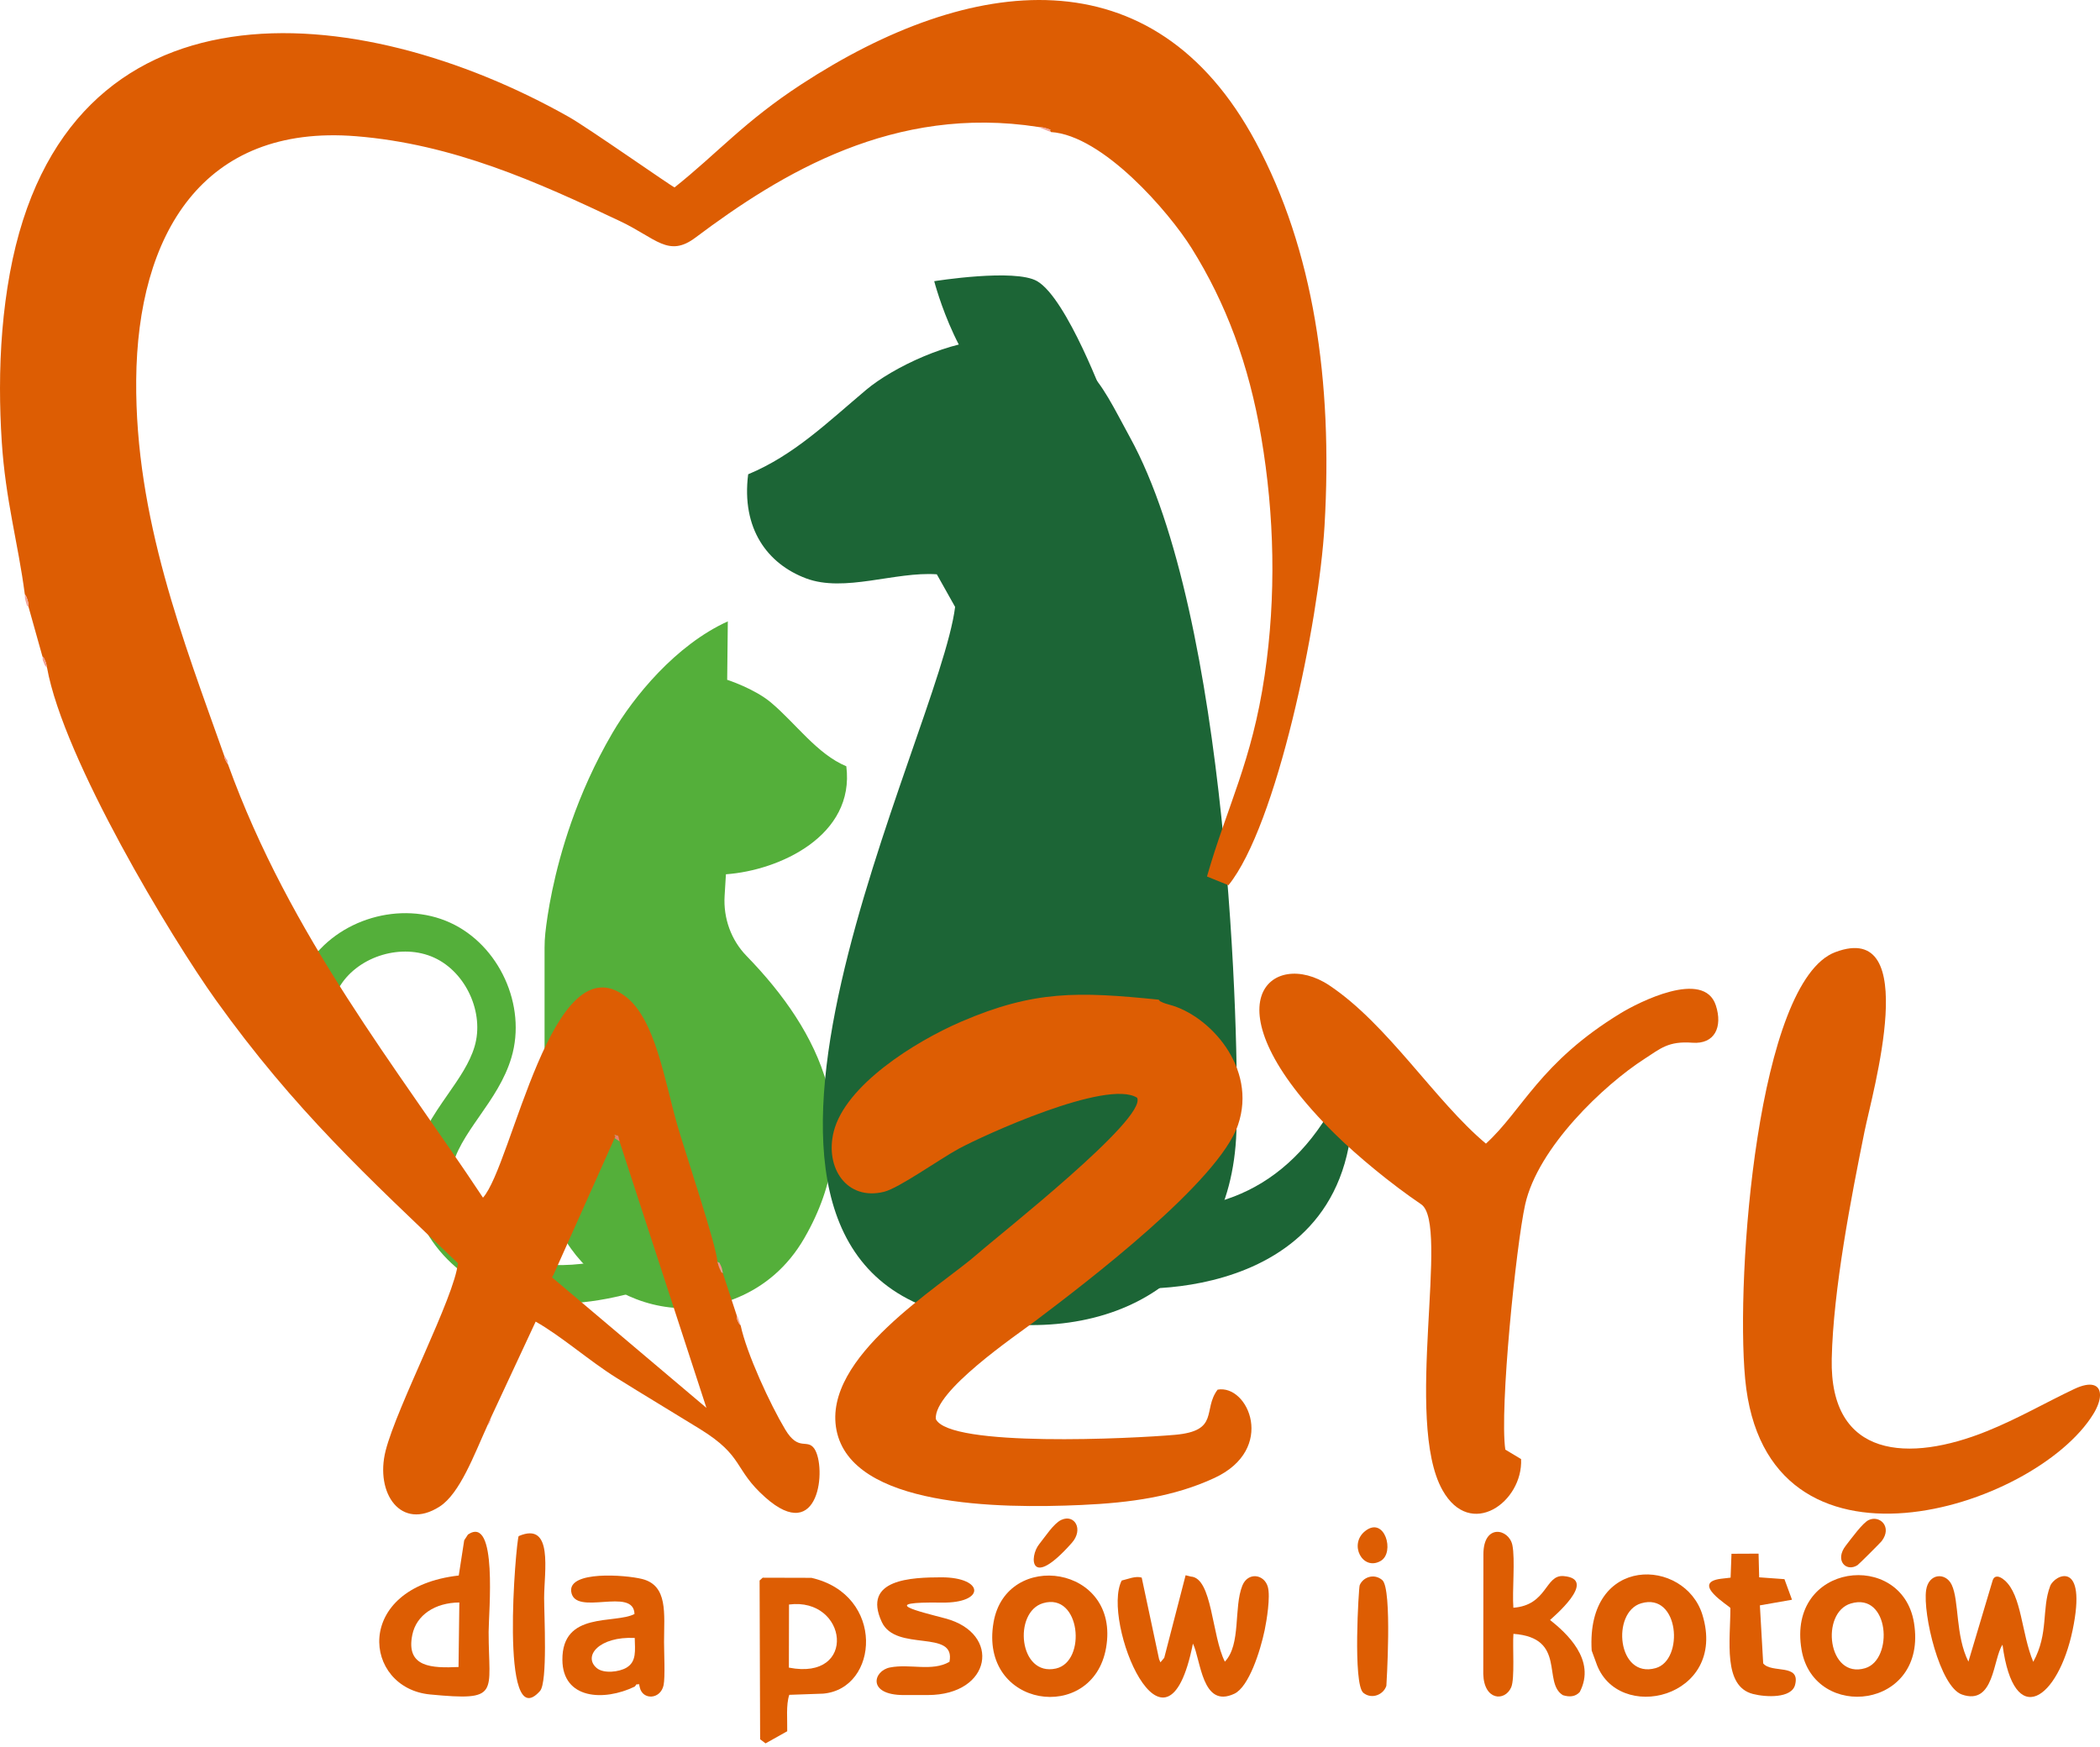
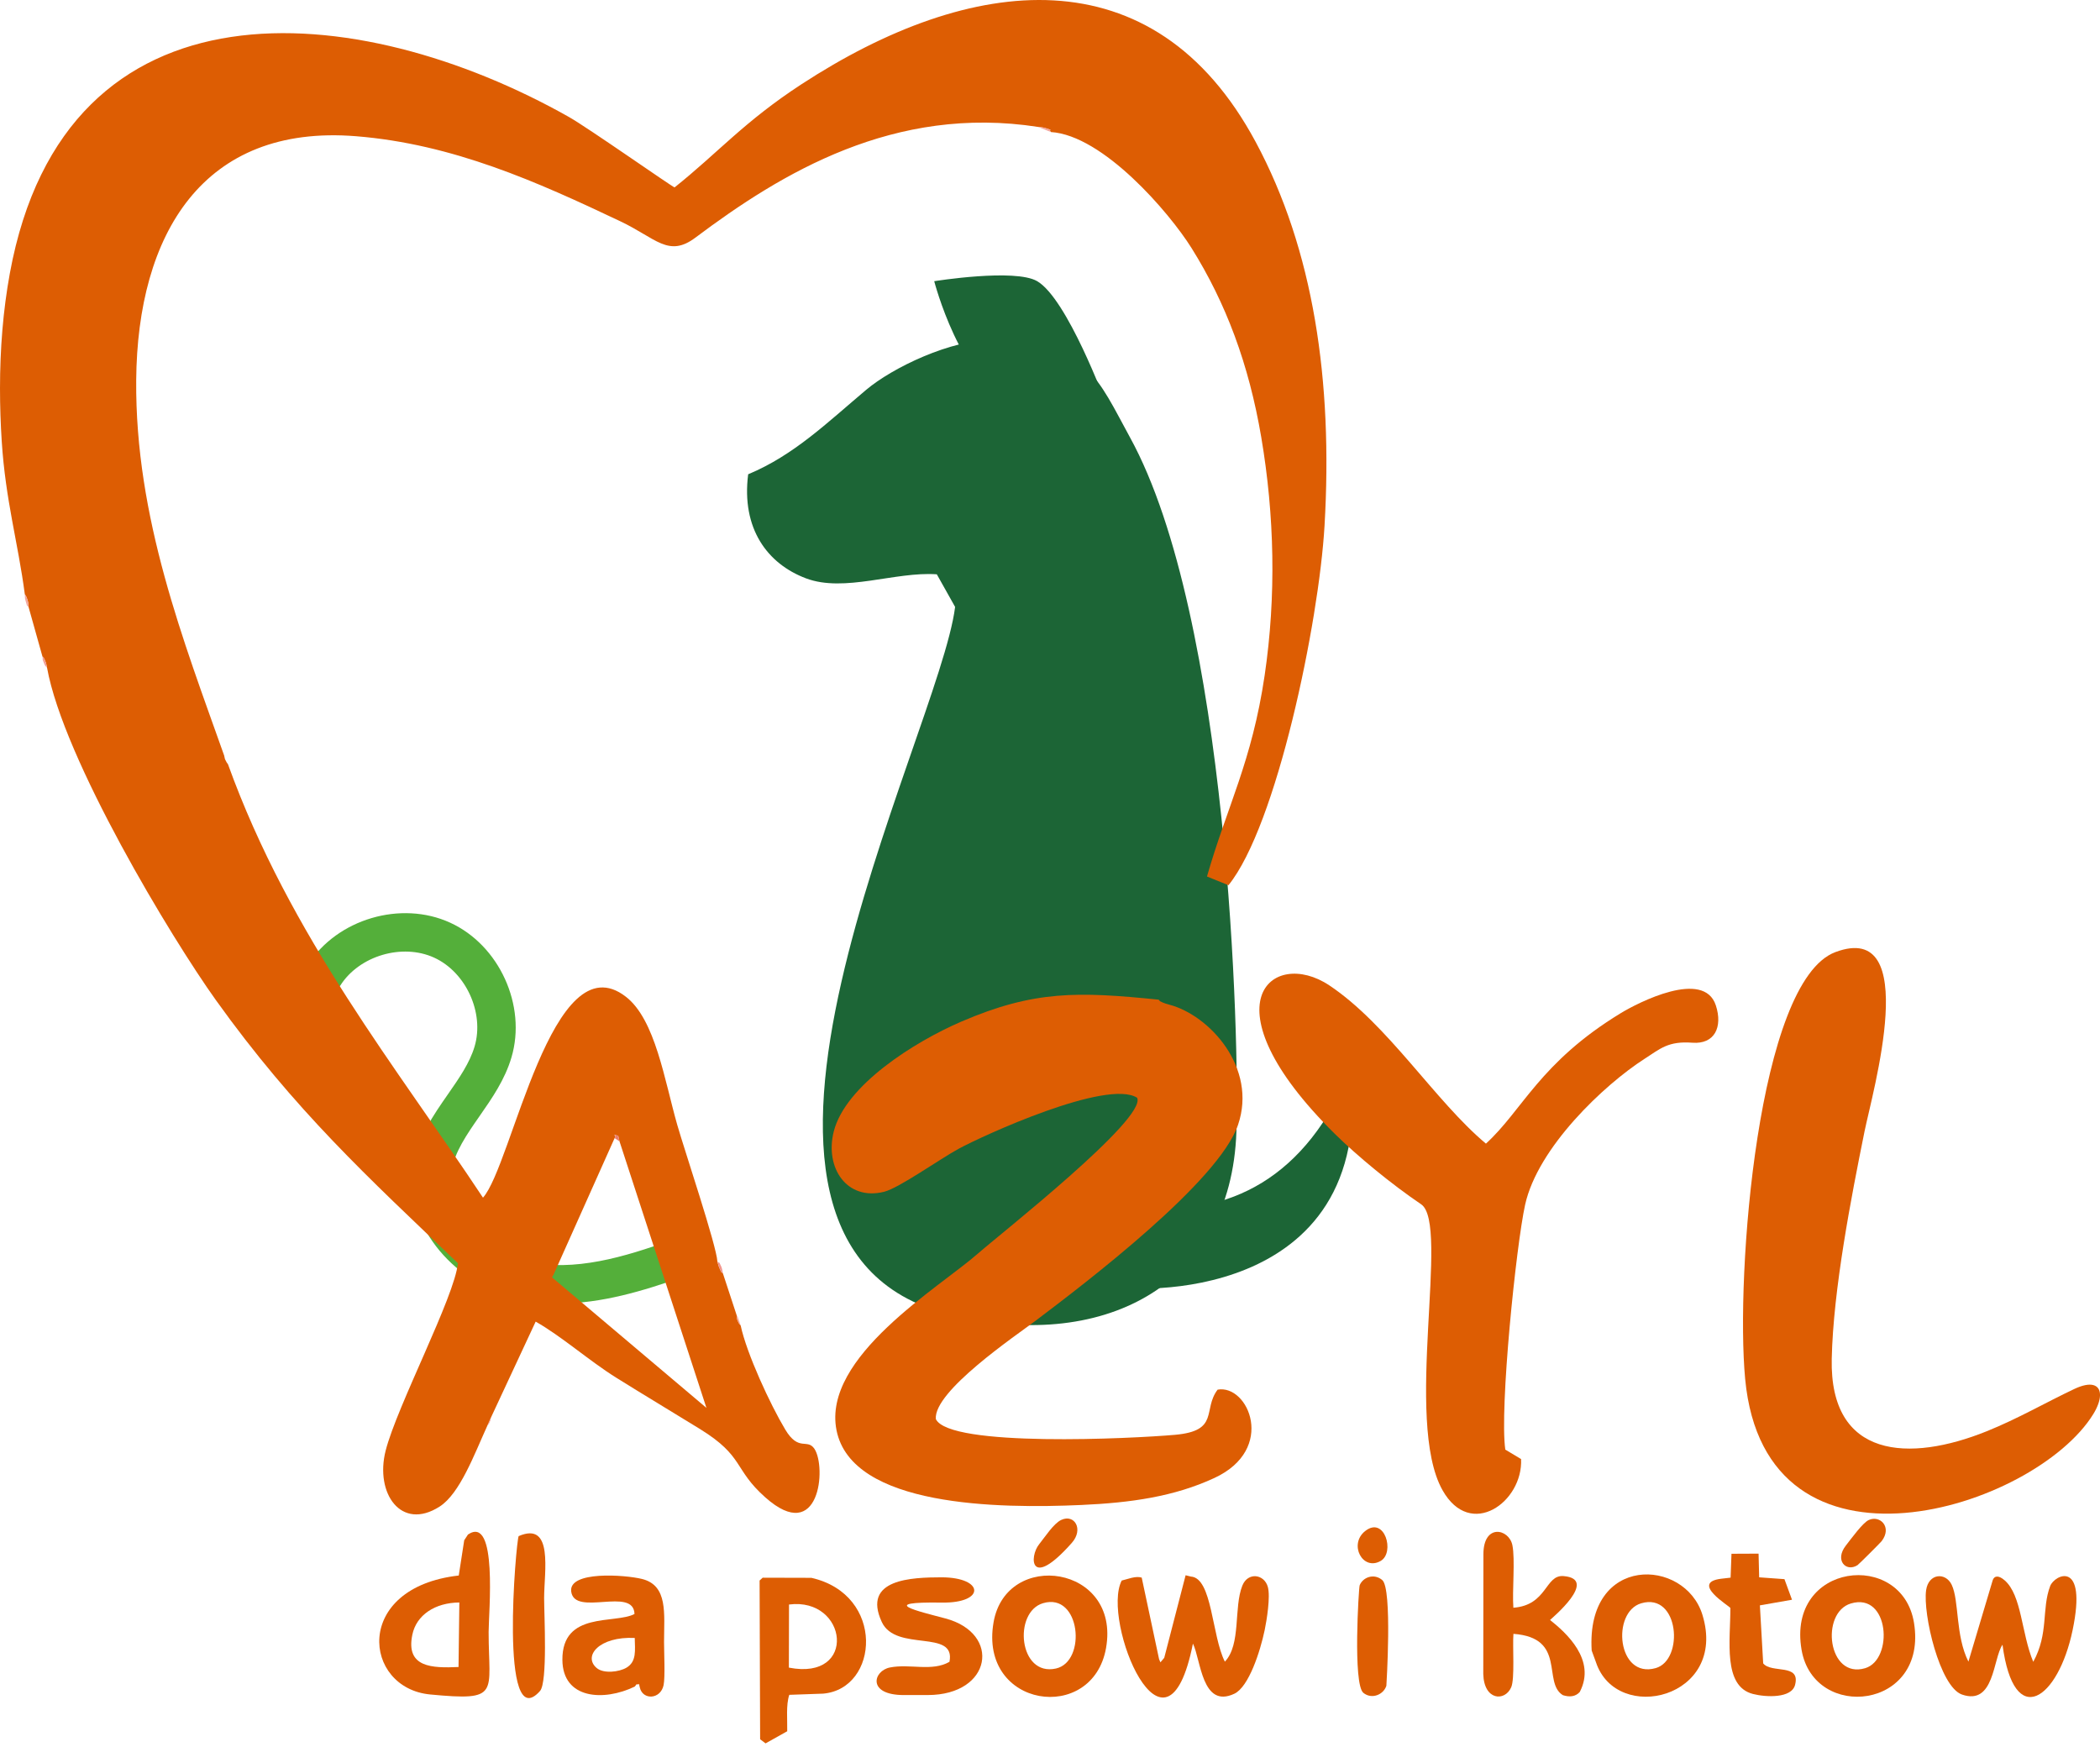
<svg xmlns="http://www.w3.org/2000/svg" width="500" height="416" viewBox="0 0 500 416" fill="none">
  <g clip-path="url(#clip0_301_2)">
    <path d="M263.235 95.861C263.235 95.861 254.109 71.143 246.951 66.958C241.657 63.867 222.433 66.958 222.433 66.958C222.433 66.958 228.691 91.139 241.003 95.861C245.767 97.688 263.235 95.861 263.235 95.861H263.235Z" fill="#1C6536" />
-     <path d="M172.526 213.347L172.84 208.184C185.532 207.291 203.605 199.026 201.503 182.464C194.553 179.573 189.513 172.296 183.575 167.297C179.592 163.946 173.139 161.877 173.139 161.877L173.29 147.96C160.84 153.61 150.834 165.969 145.837 174.502C141.532 181.85 138.369 189.12 136.042 195.743C131.731 207.996 130.289 218.031 129.841 222.189C129.715 223.361 129.658 224.533 129.658 225.711V277.652C129.658 301.44 153.872 318.221 175.766 308.919C181.959 306.288 187.508 301.754 191.499 294.842C206.641 268.626 195.331 245.703 177.744 227.626C174.058 223.834 172.204 218.626 172.526 213.347H172.526Z" fill="#54AF3A" />
    <path d="M133.189 310.394C143.152 310.394 153.132 307.426 162.626 304.035C165.006 303.182 166.247 300.563 165.396 298.179C164.545 295.801 161.928 294.568 159.544 295.409C148.972 299.191 136.732 303.008 125.285 300.382C115.541 298.153 105.837 288.758 107.491 278.841C108.248 274.307 111.124 270.17 114.169 265.791C117.138 261.524 120.206 257.116 121.782 251.776C125.426 239.441 118.874 225.053 107.17 219.706C95.476 214.359 80.307 218.824 73.365 229.657C72.001 231.783 72.622 234.616 74.749 235.981C76.881 237.339 79.711 236.724 81.077 234.597C85.576 227.576 95.783 224.569 103.366 228.036C110.952 231.502 115.365 241.185 113.001 249.181C111.842 253.103 109.323 256.727 106.653 260.563C103.165 265.579 99.555 270.766 98.459 277.331C95.93 292.489 109.231 306.103 123.243 309.312C126.542 310.065 129.864 310.394 133.189 310.394V310.394Z" fill="#54AF3A" />
    <path d="M227.407 144.52L223.051 136.755C213.107 136.057 201.055 141.17 191.899 137.717C182.742 134.266 176.486 125.912 178.134 112.936C189.027 108.403 196.922 100.663 206.229 92.829C212.47 87.577 226.321 80.826 236.998 80.839C258.423 80.864 261.568 90.537 269.03 104.12C292.58 146.982 295.12 247.704 294.387 269.427C293.133 306.686 261.911 322.16 225.789 312.933C159.54 296.007 223.597 175.182 227.408 144.519L227.407 144.52Z" fill="#1C6536" />
    <path d="M321.611 254.584C311.042 280.529 292.72 289.683 271.176 287.628C270.191 291.474 267.841 302.528 266.855 306.374C267.505 307.33 327.903 311.495 321.611 254.584H321.611Z" fill="#1C6536" />
    <path fill-rule="evenodd" clip-rule="evenodd" d="M146.337 271.008C147.011 270.281 145.266 269.927 147.197 270.474L147.504 271.79L168.196 335.245L131.43 304.164L131.764 303.593L146.337 271.008L146.337 271.008ZM5.904 141.482L6.323 142.195C6.378 142.333 6.553 142.852 6.594 143.001C6.826 143.833 6.675 143.632 6.795 144.514L10.103 156.315C10.409 156.738 10.316 156.232 10.889 157.693C11.048 158.104 11.087 158.546 11.195 158.972C15.126 180.794 40.758 223.281 51.415 238.168C70.201 264.409 87.665 280.399 109.025 300.793C108.262 308.761 94.512 334.823 91.813 345.458C89.246 355.579 95.483 364.63 104.661 358.758C109.518 355.652 112.943 346.259 116.026 339.505L116.92 337.494L127.539 314.707C133.622 318.137 140.318 324.055 146.667 328.025C153.293 332.167 159.866 336.085 166.685 340.298C177.266 346.836 174.594 349.785 182.214 356.558C195.165 368.073 196.831 349.382 193.9 344.974C192.169 342.462 190.168 345.756 186.965 340.41C183.359 334.395 177.771 322.297 176.35 315.629C176.094 315.293 175.985 315.287 175.699 314.613C175.279 313.627 175.65 314.584 175.389 313.169L172.125 303.228C171.533 302.504 172.18 303.891 171.289 301.946C171.092 301.517 170.93 300.814 170.808 300.429C170.637 296.685 162.949 273.804 161.257 267.881C158.21 257.222 156.041 242.822 149.048 237.369C131.429 223.634 121.958 277.414 114.997 285.193C94.793 254.633 69.117 223.108 54.272 181.961C54.01 181.598 53.993 181.668 53.608 180.849C53.558 180.743 53.513 180.636 53.477 180.398C53.441 180.152 53.411 180.082 53.377 179.925C43.715 152.647 32.159 123.278 32.429 90.523C32.715 55.777 48.303 29.498 84.778 32.438C107.857 34.296 127.874 43.293 147.67 52.682C156.212 56.733 159.145 61.412 165.582 56.58C186.085 41.188 212.952 24.896 247.196 30.229C247.856 30.324 248.37 30.294 249.058 30.547C251.218 31.339 249.458 30.468 250.205 31.441C262.666 32.233 278.411 50.618 283.688 59.05C291.897 72.163 297.349 86.733 300.297 104.104C303.455 122.713 303.892 141.959 301.106 160.826C298.07 181.391 292.171 191.978 287.376 208.711L292.492 210.79C303.961 196.633 314.017 148.313 315.366 125.187C317.372 90.764 312.774 59.492 298.973 33.805C274.654 -11.467 231.113 -6.239 190.8 20.079C177.144 28.993 170.976 36.362 160.611 44.626C159.963 44.438 139.934 30.38 135.468 27.859C85.251 -0.494 15.562 -7.015 2.347 65.064C0.719 73.945 0.006 83.173 0.001 92.438C-0.002 96.649 0.142 100.868 0.412 105.066C1.321 119.226 4.281 129.108 5.904 141.483L5.904 141.482Z" fill="#DD5D03" />
    <path fill-rule="evenodd" clip-rule="evenodd" d="M278.354 239.222C277.869 239.068 277.313 238.942 276.816 238.708C275.194 237.946 276.68 238.688 275.854 238.041C256.629 236.097 246.215 235.811 228.882 243.272C217.713 248.081 201.292 258.429 198.511 269.444C196.333 278.061 201.611 286.019 210.515 283.784C214.072 282.891 223.789 275.968 228.275 273.536C234.077 270.39 263.58 256.868 270.741 261.397C273.175 266.338 237.927 294.014 232.84 298.499C223.701 306.555 195.734 323.097 199.165 340.543C202.769 358.863 237.837 359.249 257.443 358.371C269.26 357.842 279.551 356.388 289.143 351.94C303.968 345.066 297.208 329.602 289.912 330.905C286.284 335.688 290.459 340.707 279.796 341.659C269.642 342.565 226.052 344.706 222.817 337.909C222.235 331.298 241.805 318.09 246.51 314.542C258.678 305.365 290.152 281.378 294.77 267.849C299.412 254.247 287.946 241.701 278.354 239.222V239.222Z" fill="#DD5D03" />
    <path fill-rule="evenodd" clip-rule="evenodd" d="M362.161 347.435L358.406 345.191C357.002 335.401 360.981 296.583 363.121 286.882C366.14 273.204 381.948 258.31 391.532 252.147C395.332 249.703 397.182 247.86 402.952 248.295C408.257 248.694 410.206 244.549 408.537 239.415C405.699 230.694 390.046 238.726 385.878 241.265C366.592 253.018 362.503 264.396 353.793 272.324C341.671 262.188 330.468 243.931 316.484 234.625C302.915 225.596 286.494 239.003 317.74 269.922C323.2 275.324 331.387 282.046 338.373 286.771C345.283 291.445 334.179 338.273 343.436 354.813C350.116 366.753 362.664 357.616 362.161 347.435H362.161Z" fill="#DD5D03" />
    <path fill-rule="evenodd" clip-rule="evenodd" d="M436.989 226.72C418.492 233.664 413.204 303.638 415.511 328.327C420.313 379.695 484.507 359.313 498.413 336.709C499.408 335.092 499.943 333.585 499.999 332.386V331.974C499.886 329.765 497.902 328.846 493.878 330.749C487.093 333.957 480.526 337.788 473.06 340.802C454.596 348.259 435.615 347.378 436.127 323.571C436.481 307.081 440.76 285.107 443.938 269.406C445.807 260.177 457.71 218.942 436.989 226.72H436.989Z" fill="#DD5D03" />
    <path fill-rule="evenodd" clip-rule="evenodd" d="M474.456 376.285L468.671 395.676C465.54 389.447 466.499 381.159 464.687 377.367C463.235 374.334 459.179 374.629 458.601 378.651C457.789 384.313 461.853 401.663 467.127 403.506C474.865 406.21 474.497 394.972 476.787 391.645C479.52 412.265 490.055 404.577 493.476 388.188C497.024 371.189 489.167 374.968 488.138 377.671C486.056 383.144 487.834 388.936 484.108 395.717C481.26 388.904 481.388 379.845 477.279 376.295C475.77 374.989 474.792 375.27 474.456 376.285L474.456 376.285Z" fill="#DD5D03" />
    <path fill-rule="evenodd" clip-rule="evenodd" d="M277.2 394.764L276.288 395.843L275.967 395.068L271.836 375.66C270.356 375.209 268.561 376.017 267.074 376.364C262.119 385.935 277.601 423.717 284.029 391.379C285.93 395.194 286.155 406.956 293.893 403.315C297.335 401.694 300.056 393.229 301.112 388.17C301.588 385.888 302.516 380.233 301.867 377.887C301.015 374.808 297.117 374.282 295.8 377.566C293.692 382.83 295.545 391.561 291.634 395.677C288.494 389.517 288.654 375.731 283.546 375.416L282.289 375.104L277.2 394.764L277.2 394.764Z" fill="#DD5D03" />
    <path fill-rule="evenodd" clip-rule="evenodd" d="M109.175 396.951C102.924 397.227 96.538 397.123 98.177 389.254C99.151 384.568 103.571 381.636 109.369 381.587L109.174 396.951H109.175ZM109.228 375.164C83.95 378.031 86.409 401.967 102.414 403.491C119.315 405.099 116.34 403.347 116.34 388.604C116.34 384.009 118.569 360.61 111.422 365.403L110.526 366.78L109.228 375.164V375.164Z" fill="#DD5D03" />
    <path fill-rule="evenodd" clip-rule="evenodd" d="M187.86 382.072C201.841 380.276 204.263 400.326 187.827 397.098L187.86 382.072ZM187.432 412.25C187.498 409.683 187.107 405.945 187.926 403.577L195.998 403.293C209.281 402.129 210.842 379.736 193.193 375.717L181.588 375.686L180.856 376.356L180.983 414.155L182.274 415.138L187.432 412.25H187.432Z" fill="#DD5D03" />
    <path fill-rule="evenodd" clip-rule="evenodd" d="M369.062 385.756C369.286 385.475 380.824 375.995 372.266 375.301C367.846 374.944 368.437 382.23 360.326 382.838C360.024 378.783 360.785 371.303 360.091 367.936C359.281 363.998 353.202 362.722 353.193 370.092L353.16 398.627C353.329 404.942 358.298 405.228 359.807 401.787C360.702 399.743 360.105 392.036 360.341 389.056C373.091 389.979 367.179 400.648 372.118 403.661C373.767 404.178 375.134 403.993 376.128 402.907C380.15 395.236 372.826 388.744 369.061 385.756H369.062Z" fill="#DD5D03" />
    <path fill-rule="evenodd" clip-rule="evenodd" d="M151.13 390.034C151.182 392.991 151.615 395.646 149.165 397.108C147.43 398.144 143.727 398.593 142.072 397.194C138.752 394.385 142.639 389.621 151.13 390.034ZM151.127 401.616L151.594 401.037C152.379 401.388 151.951 400.231 152.332 401.817C153.009 404.884 157.282 404.713 157.999 401.264C158.396 399.355 158.104 393.311 158.106 390.976C158.109 384.266 159.1 377.53 152.851 375.984C148.829 374.99 135.331 374.002 136.002 378.992C136.818 385.062 150.88 377.71 151.07 384.331C146.395 386.776 133.822 383.596 133.902 395.252C133.965 404.622 143.749 405.186 151.127 401.616V401.616Z" fill="#DD5D03" />
    <path fill-rule="evenodd" clip-rule="evenodd" d="M440.676 381.827C449.88 379.067 450.887 395.206 444.088 397.233C435.151 399.898 433.378 384.014 440.676 381.827V381.827ZM428.947 392.875C431.903 409.972 459.099 407.115 455.709 386.406C452.854 368.971 425.349 372.056 428.947 392.875Z" fill="#DD5D03" />
    <path fill-rule="evenodd" clip-rule="evenodd" d="M390.761 381.781C399.809 379.118 401.03 395.28 394.219 397.212C385.034 399.818 383.626 383.879 390.761 381.781ZM378.973 393.034L379.995 395.828C384.926 410.69 411.439 404.43 405.343 384.532C401.168 370.911 377.583 370.058 378.973 393.034H378.973Z" fill="#DD5D03" />
    <path fill-rule="evenodd" clip-rule="evenodd" d="M248.334 381.756C257.279 379.095 258.8 395.661 251.419 397.311C242.548 399.294 241.181 383.884 248.334 381.756ZM263.349 392.401C266.806 372.685 239.595 368.882 236.563 386.3C233.006 406.734 260.157 410.606 263.349 392.401Z" fill="#DD5D03" />
    <path fill-rule="evenodd" clip-rule="evenodd" d="M220.892 403.628C236.169 403.623 238.478 388.942 225.09 385.385C218.593 383.66 208.678 381.381 224.226 381.615C234.703 381.772 234.37 375.637 224.215 375.594C217.125 375.615 205.188 375.949 209.949 386.231C213.308 393.485 227.657 387.81 226.062 395.719C221.898 398.112 216.708 396.117 211.889 397.063C207.92 397.843 206.359 403.634 215.196 403.631L220.892 403.628H220.892Z" fill="#DD5D03" />
    <path fill-rule="evenodd" clip-rule="evenodd" d="M412.258 369.988L412.048 375.674L409.793 375.933C402.322 376.863 411.843 382.444 411.995 382.907C412.013 390.606 410.156 401.515 417.366 403.371C420.452 404.165 426.549 404.451 427.394 401.22C428.757 396.011 421.816 398.557 419.808 396.092L419.02 382.273L426.667 380.933L424.869 376.031L418.85 375.596L418.707 369.956L412.258 369.987V369.988Z" fill="#DD5D03" />
    <path fill-rule="evenodd" clip-rule="evenodd" d="M123.493 365.782C122.866 366.871 118.776 413.73 128.576 402.658C130.414 400.58 129.553 384.552 129.553 380.534C129.553 374.271 131.865 362.168 123.493 365.782V365.782Z" fill="#DD5D03" />
    <path fill-rule="evenodd" clip-rule="evenodd" d="M330.089 401.419C330.09 401.415 331.546 378.345 329.115 376.255C327.168 374.582 324.509 375.545 323.729 377.498C323.51 378.044 322.079 401.021 324.605 403.099C326.56 404.708 329.39 403.592 330.089 401.419H330.089Z" fill="#DD5D03" />
    <path fill-rule="evenodd" clip-rule="evenodd" d="M444.93 361.954C443.492 362.621 440.864 366.279 439.506 368.008C436.73 371.536 439.534 374.444 442.267 372.698C442.58 372.497 447.739 367.336 448.002 366.993C450.596 363.615 447.603 360.713 444.93 361.954V361.954Z" fill="#DD5D03" />
    <path fill-rule="evenodd" clip-rule="evenodd" d="M252.677 361.927C250.845 362.778 248.73 366.104 247.435 367.692C245.003 370.674 245.135 378.763 255.199 367.388C258.052 364.162 255.853 360.451 252.677 361.927V361.927Z" fill="#DD5D03" />
    <path fill-rule="evenodd" clip-rule="evenodd" d="M325.061 364.561C321.029 367.721 324.449 374.188 328.751 371.683C332.174 369.69 329.69 360.936 325.061 364.561Z" fill="#DD5D03" />
    <path fill-rule="evenodd" clip-rule="evenodd" d="M172.125 303.228C171.999 302.703 171.953 302.093 171.72 301.585C171.004 300.024 171.446 301.001 170.807 300.429C170.929 300.814 171.092 301.517 171.288 301.946C172.18 303.892 171.533 302.504 172.125 303.228L172.125 303.228Z" fill="#F2958C" />
    <path fill-rule="evenodd" clip-rule="evenodd" d="M6.795 144.514C6.675 143.632 6.826 143.833 6.594 143.001C6.553 142.852 6.378 142.333 6.323 142.195L5.904 141.482C5.977 142.15 5.873 142.294 6.057 142.961C6.647 145.11 6.462 143.979 6.796 144.514H6.795Z" fill="#F4A69B" />
    <path fill-rule="evenodd" clip-rule="evenodd" d="M11.195 158.972C11.087 158.546 11.049 158.104 10.889 157.693C10.316 156.232 10.409 156.738 10.103 156.315C10.312 157.349 9.937 156.534 10.368 157.637C10.907 159.015 10.759 158.429 11.195 158.972H11.195Z" fill="#F39E94" />
    <path fill-rule="evenodd" clip-rule="evenodd" d="M250.205 31.441C249.458 30.468 251.218 31.339 249.058 30.546C248.369 30.294 247.856 30.324 247.196 30.229L250.205 31.441Z" fill="#F4A69B" />
    <path fill-rule="evenodd" clip-rule="evenodd" d="M147.504 271.79L147.197 270.475C145.266 269.927 147.011 270.281 146.337 271.008L147.504 271.79Z" fill="#EC7D6B" />
    <path fill-rule="evenodd" clip-rule="evenodd" d="M176.35 315.629L175.634 313.537C175.582 313.435 175.468 313.293 175.389 313.169C175.65 314.584 175.279 313.627 175.699 314.613C175.985 315.287 176.094 315.293 176.35 315.629Z" fill="#F4A69B" />
-     <path fill-rule="evenodd" clip-rule="evenodd" d="M54.272 181.961C53.667 179.254 54.45 181.913 54.033 181.024C53.67 180.251 53.623 180.267 53.377 179.925C53.411 180.082 53.441 180.152 53.477 180.398C53.513 180.636 53.558 180.743 53.608 180.849C53.993 181.668 54.01 181.598 54.272 181.961V181.961Z" fill="#F2958C" />
    <path fill-rule="evenodd" clip-rule="evenodd" d="M116.026 339.505C116.105 339.393 116.24 339.106 116.272 339.174C116.304 339.243 116.455 338.915 116.495 338.819C116.886 337.878 116.608 338.811 116.92 337.494L116.026 339.505Z" fill="#F2958C" />
  </g>
  <defs>
    <clipPath id="clip0_301_2">
      <rect width="500" height="415.138" fill="white" />
    </clipPath>
  </defs>
</svg>